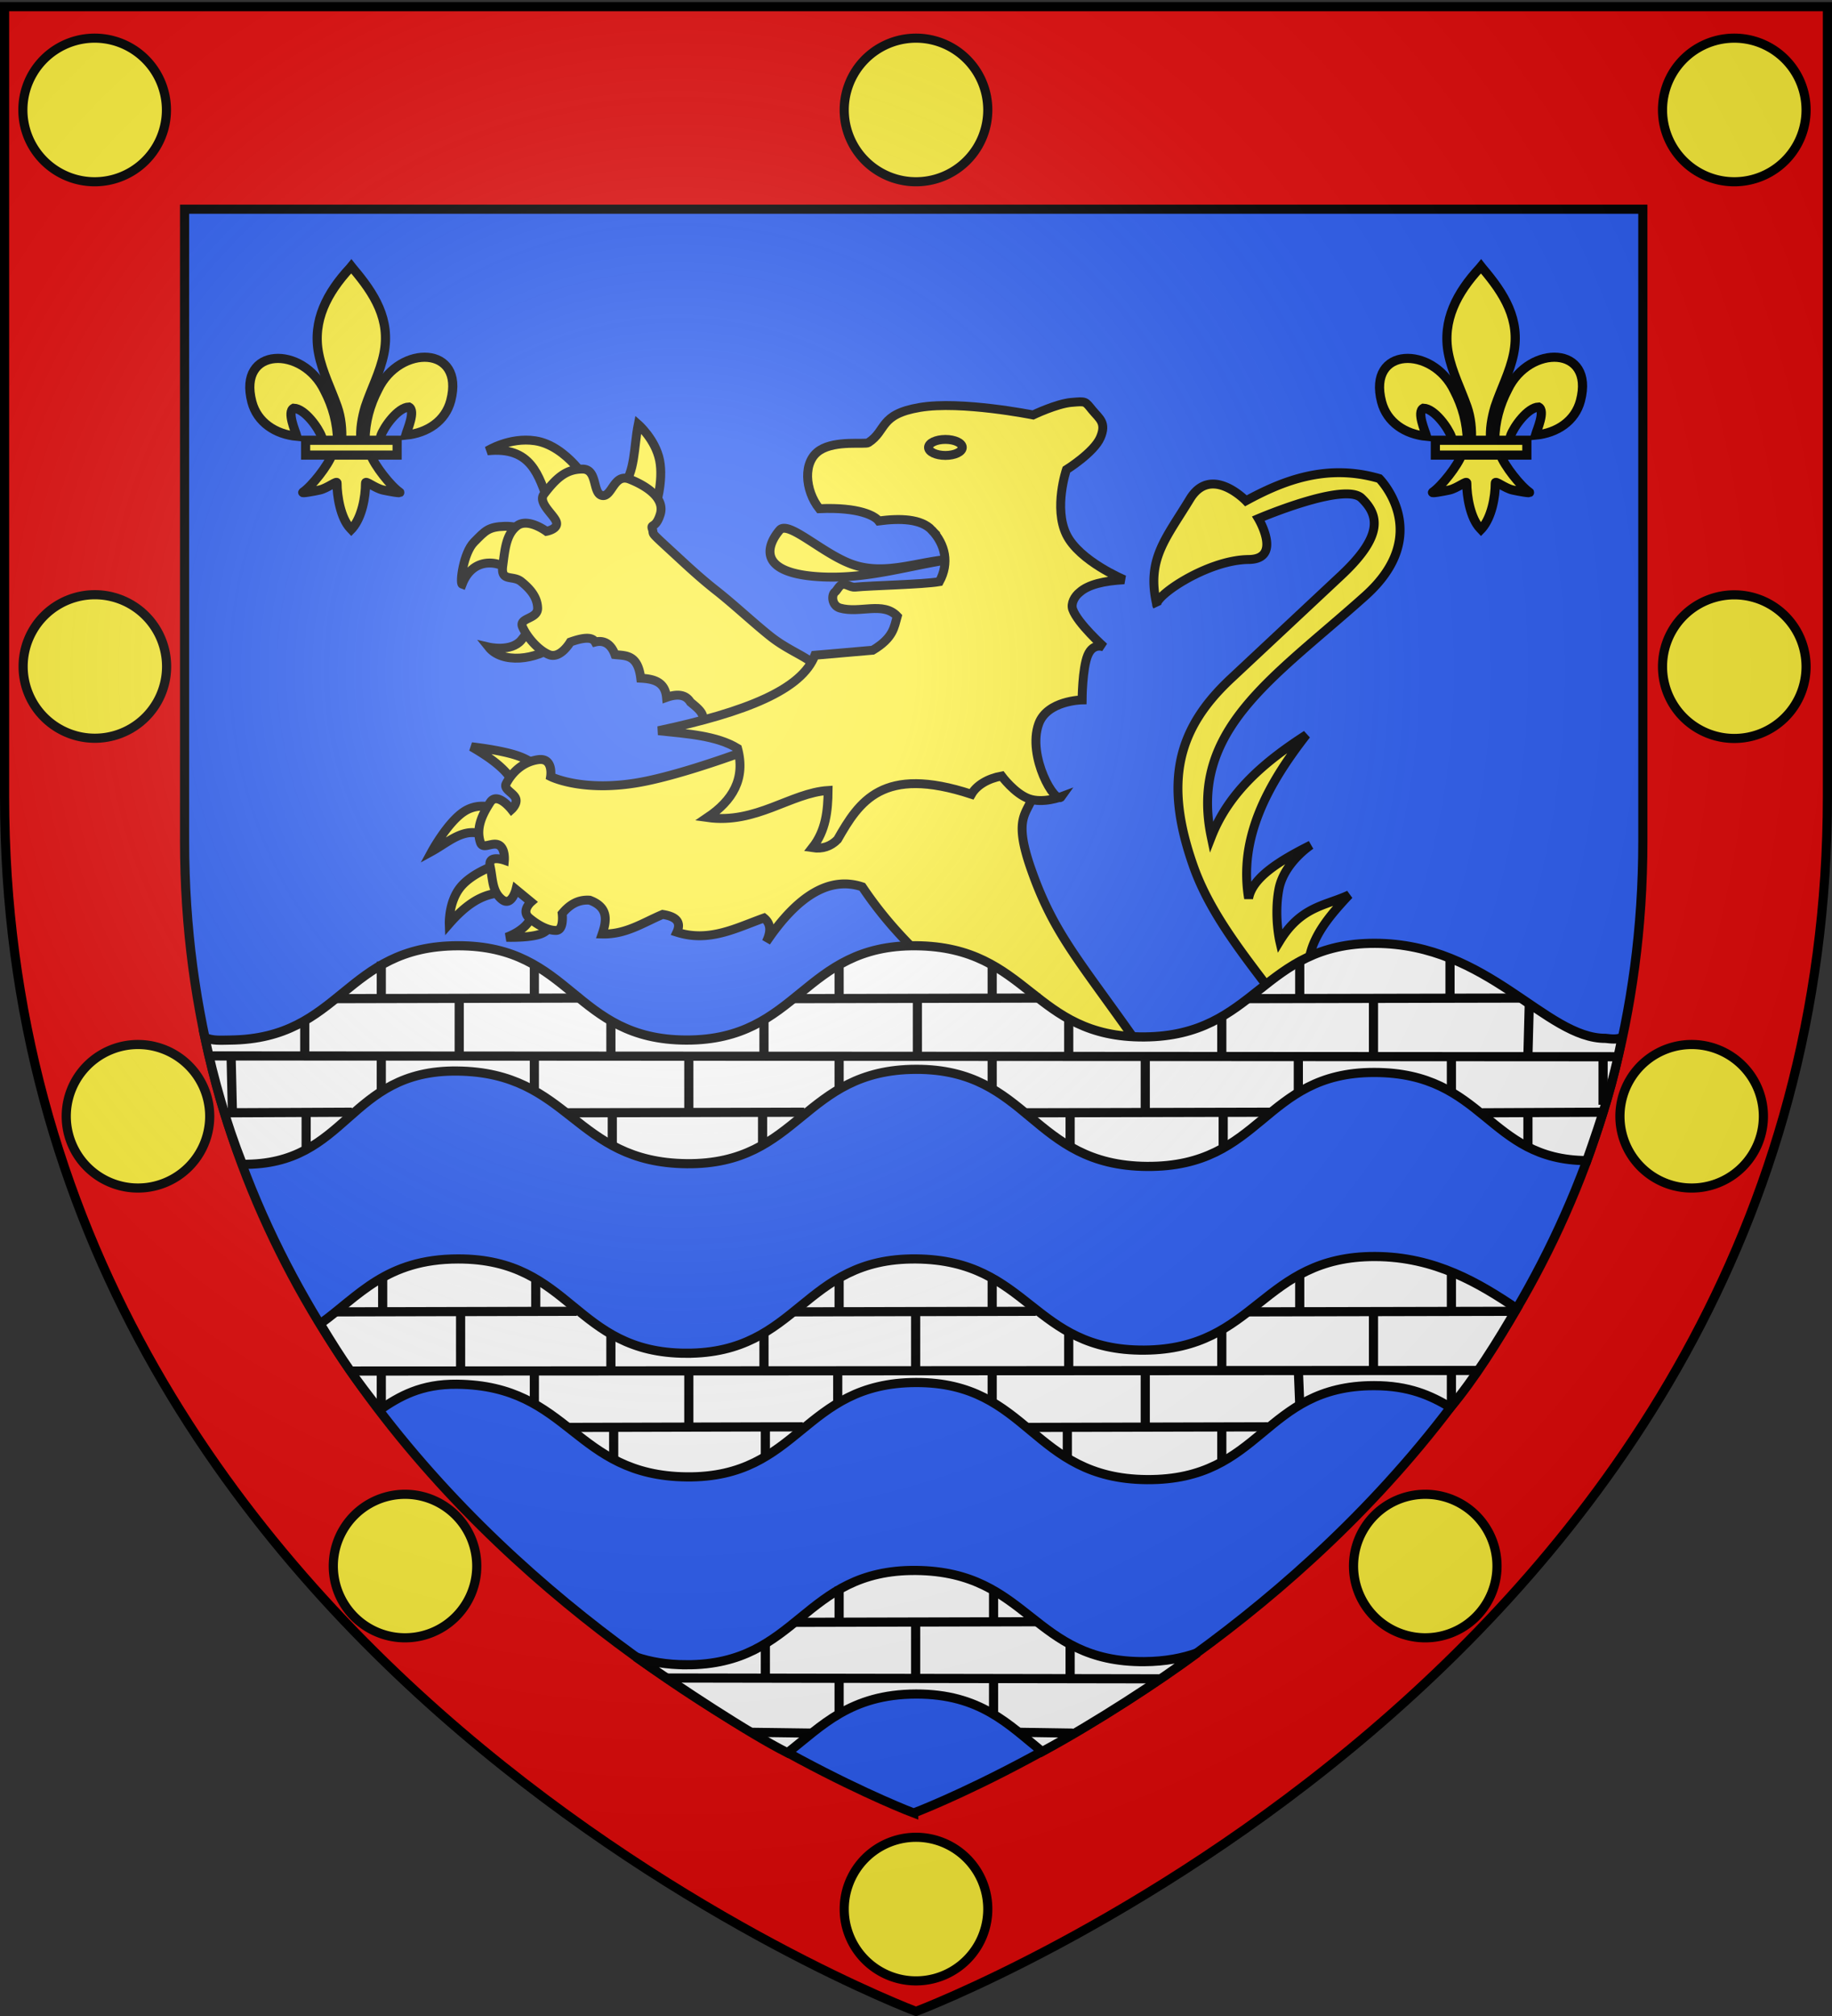
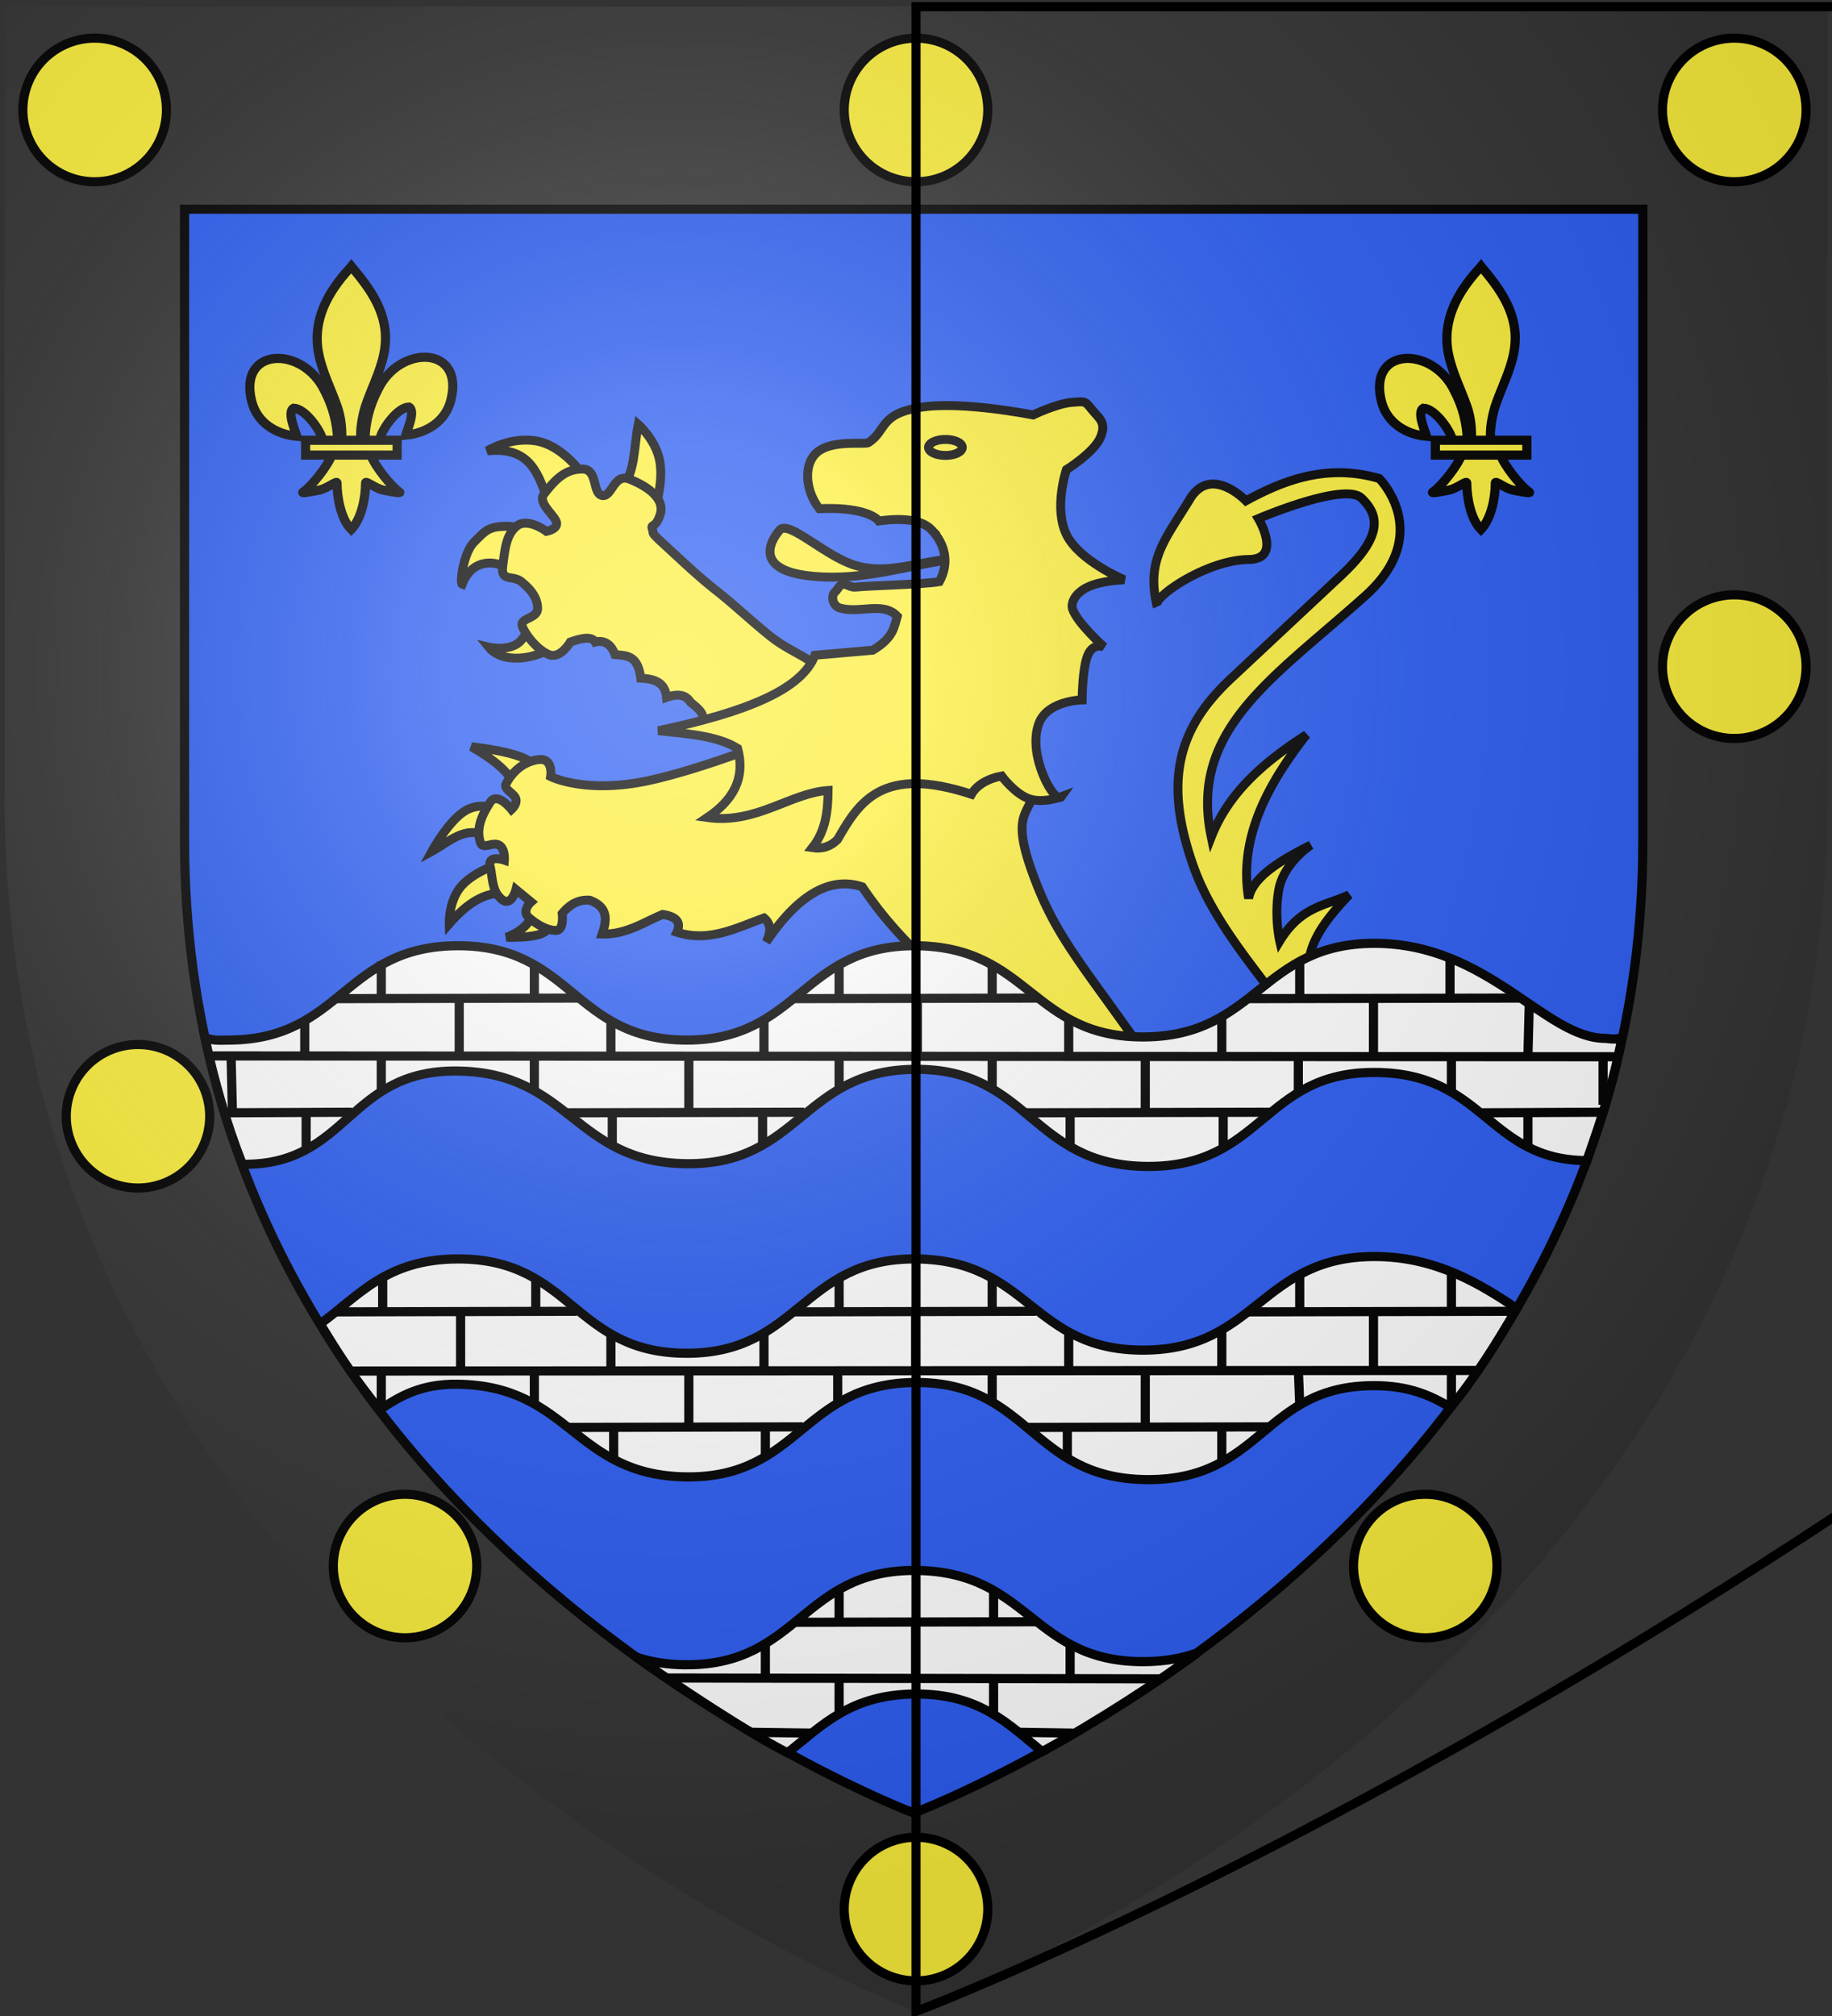
<svg xmlns="http://www.w3.org/2000/svg" xmlns:xlink="http://www.w3.org/1999/xlink" width="600" height="660" version="1.0">
  <rect width="100%" height="100%" fill="#333333" stroke="none" />
  <desc>Flag of Canton of Valais (Wallis)</desc>
  <defs>
    <radialGradient xlink:href="#a" id="b" cx="221.445" cy="226.331" r="300" fx="221.445" fy="226.331" gradientTransform="matrix(1.353 0 0 1.349 -77.63 -85.747)" gradientUnits="userSpaceOnUse" />
    <linearGradient id="a">
      <stop offset="0" style="stop-color:white;stop-opacity:.314" />
      <stop offset=".19" style="stop-color:white;stop-opacity:.251" />
      <stop offset=".6" style="stop-color:#6b6b6b;stop-opacity:.125" />
      <stop offset="1" style="stop-color:black;stop-opacity:.125" />
    </linearGradient>
  </defs>
  <g style="opacity:1;display:inline">
-     <path d="M299.25 659.25s298.5-112.32 298.5-397.772V2.927H.75v258.551c0 285.452 298.5 397.772 298.5 397.772" style="fill:#e20909;fill-opacity:1;fill-rule:evenodd;stroke:none;stroke-width:1px;stroke-linecap:butt;stroke-linejoin:miter;stroke-opacity:1" />
    <path d="M299.25 593.55s-238.8-89.856-238.8-318.217V68.491h477.6v206.842c0 228.36-238.8 318.217-238.8 318.217z" style="opacity:1;fill:#2b5df2;fill-opacity:1;fill-rule:evenodd;stroke:#000;stroke-width:3;stroke-linecap:butt;stroke-linejoin:miter;stroke-miterlimit:4;stroke-dasharray:none;stroke-opacity:1" />
  </g>
  <path d="M182.67 210.809c-7.334 5.528-18.31 6.483-22.65 1.03 0 0 7.372 1.725 10.707-2.266 4.525-5.416 4.689-7.975 5.353-6.795zM168.667 187.54c-6.421-5.016-14.165-4.442-17.296 3.707-.83-.311.35-10.206 3.912-13.796 3.663-3.692 4.633-4.994 10.09-5.148 5.457-.155 12.355 3.089 12.355 3.089zM179.787 164.89c-3.368-9.213-5.693-18.86-20.18-17.297 0 0 7.231-4.564 15.65-3.295 10.403 1.569 18.054 14.202 17.503 14.414zM203.673 159.33c4.388-4.191 3.92-13.239 5.354-20.385 0 0 5.611 4.89 7 11.737 1.39 6.846-1.44 15.65-1.44 15.65z" style="fill:#fcef3c;fill-opacity:1;fill-rule:evenodd;stroke:#000;stroke-width:2.917;stroke-linecap:butt;stroke-linejoin:miter;stroke-miterlimit:4;stroke-dasharray:none;stroke-opacity:1;display:inline" />
  <path d="m236.413 240.667-7.207-3.552c2.614-2.784-.37-5.008-3.088-7.259-1.614-2.674-4.57-2.7-7.825-1.544-.47-5.109-4.175-6.056-8.443-6.28-.95-7.792-4.843-7.346-8.442-7.723-1.45-3.978-4.076-4.73-6.486-4.118-.794-1.438-2.962-1.846-8.134 0 0 0-3.295 5.663-7.001 4.118s-7.31-5.971-8.649-9.06 5.045-2.47 4.942-6.177-2.574-6.384-5.353-8.649-6.796.206-6.075-5.148c.72-5.353 1.055-10.244 4.633-13.075s9.678 1.75 9.678 1.75 3.99-.72 3.256-3.063c-.733-2.342-6.19-6.306-4.08-9.086 4.222-5.56 7.413-8.185 12.561-8.236s3.244 7.979 6.487 8.648c3.243.67 3.835-7.361 8.957-5.354 5.122 2.008 11.798 6.022 10.09 11.531-1.452 4.682-3.17 3.055-2.605 4.725.788 2.333-1.406.27 6.929 7.94 3.541 3.257 8.426 7.892 14.016 12.28s12.005 10.4 17.524 14.82c5.52 4.419 10.762 6.215 14.418 9.171a2906 2906 0 0 1 5.933 4.808zM168.54 257.286c-1.796-4.719-7.306-8.866-14.123-12.813 0 0 9.428 1.02 14.998 2.912 5.569 1.893 7.28 4.66 7.28 4.66zM160.678 274.613c-7.498-5.191-13.14.75-19.22 4.077 0 0 5.25-9.647 10.637-13.069s10.913-.618 10.913-.618zM165.774 292.231c-5.285.05-10.91 1.33-18.637 10.192 0 0-.255-7.098 3.64-11.939s11.94-7.426 11.94-7.426zM174.218 299.238c-.413 2.863-3.603 5.83-8.344 7.612 0 0 8.418.31 11.84-1.369s2.62-4.368 2.62-4.368z" style="fill:#fcef3c;fill-opacity:1;fill-rule:evenodd;stroke:#000;stroke-width:2.917;stroke-linecap:butt;stroke-linejoin:miter;stroke-miterlimit:4;stroke-dasharray:none;stroke-opacity:1;display:inline" />
  <path d="M262.455 238.795s-30.43 12.667-50.67 16.89c-20.239 4.222-31.45-1.456-31.45-1.456s1.02-6.261-4.077-5.533-8.59 4.222-10.484 7.862c-.946 1.82 2.257 2.912 3.076 4.714.82 1.802-1.328 3.731-1.328 3.731s-4.66-5.97-6.99-2.33-4.804 8.154-3.203 13.105c.801 2.475 3.786-.218 5.988.837 2.203 1.056 1.875 4.987 1.875 4.987s-5.533-1.966-4.66 2.039c.874 4.004.583 8.153 3.786 10.774s4.66-3.203 4.66-3.203l4.95 4.077s-3.349 2.912-.582 5.242c2.766 2.33 5.97 4.077 8.736 4.077s2.039-5.533 2.039-5.533c2.333-2.808 5.146-4.656 9.027-4.369 6.09 2.27 5.662 6.495 4.077 11.066 7.77.204 13.461-3.75 19.802-6.406 4.788.728 6.082 2.767 4.66 5.824 10.61 3.388 19.402-1.41 28.538-4.66 1.956 1.594 2.644 3.947.728 7.863q15.725-23.296 31.45-18.055c8.336 12.413 16.585 20.283 26.063 29.267-.762 7.791 1.175 15.158 4.024 21.89l54.218 18.442 69.345-21.992c-3.384-9.113-7.027-15.865-7.027-15.865-2.607-11.672 4.743-20.5 12.813-29.12-7.703 3.599-15.726 3.674-22.714 15.142 0 0-1.893-8.154-.291-16.89s10.483-14.56 10.483-14.56c-10.428 5.218-19.184 10.715-20.384 17.472-3.247-19.68 5.98-36.986 18.928-53.582-13.483 8.686-25.378 18.642-31.159 33.489-7.374-35.167 20.123-51.825 50.379-78.918 22.708-20.334 4.66-38.439 4.66-38.439-17.35-5.06-31.733.77-43.682 7.28 0 0-11.445-11.939-18.346-.582-8.003 13.17-14.403 19.848-10.775 34.945-1.871-2.495 16.14-15.028 29.995-15.143 11.154-.093 3.203-13.396 3.203-13.396s28.247-12.085 33.78-6.697c5.533 5.387 7.502 12.051-6.698 25.335l-36.11 33.78c-17.415 16.292-22.082 33.605-12.23 61.445 6.558 18.533 21.2 34.528 31.143 48.724l-42.752 18.96a917 917 0 0 0-8.048-11.627c-18.324-25.94-26.39-34.617-33.634-55.475s1.747-17.181 1.456-29.412-2.62-19.51-2.62-19.51zM312.19 183.01c-14.61 2.085-28.568 6.882-44.477 5.766-21.587-1.515-15.304-11.838-12.355-15.238 2.81-3.24 13.89 7.593 23.474 11.12 11.12 4.092 22.24-1.094 33.358-1.648z" style="fill:#fcef3c;fill-opacity:1;fill-rule:evenodd;stroke:#000;stroke-width:2.917;stroke-linecap:butt;stroke-linejoin:miter;stroke-miterlimit:4;stroke-dasharray:none;stroke-opacity:1;display:inline" />
  <path d="M305.19 173.538c-3.51-3.73-10.403-3.919-17.4-2.985-1.173-1.6-6.303-4.595-19.46-4.016-4.741-6.013-5.538-15.504.206-19.15 5.255-3.335 14.806-1.792 15.856-2.47 6.147-3.977 3.397-9.267 16.885-11.532 13.487-2.265 37.064 2.47 37.064 2.47s7.722-3.706 12.561-4.117c4.84-.412 4.427-.412 6.795 2.47s4.788 4.17 2.677 9.06c-2.11 4.891-11.12 10.502-11.12 10.502s-4.22 12.51 0 21.21c4.222 8.7 18.945 14.826 18.945 14.826-6.661.35-11.799 1.573-14.62 4.118-1.579 1.235-2.944 3.615-2.265 5.56 1.603 4.593 10.296 12.354 10.296 12.354s-3.552-1.647-5.354 2.677c-1.802 4.325-1.853 14.62-1.853 14.62s-11.429.147-14.208 7.825c-3.849 10.631 5.461 26.674 7.413 23.886 0 0-6.075 2.317-10.708.618s-8.854-7.413-8.854-7.413c-4.449.807-8.17 2.978-9.884 5.972-29.134-9.572-36.749 2.375-43.86 14.825-2.208 2.236-4.93 3.187-8.237 2.677 4.404-5.574 5.083-12.08 5.148-18.738-12.24.773-23.59 11.108-39.536 8.854 8.255-5.566 12.591-12.7 9.884-22.65-6.783-4.16-16.515-4.782-25.945-5.766 28.9-6.15 46.997-13.48 51.273-24.71l18.944-1.647c6.823-4.083 7.01-7.564 8.03-11.12-4.63-4.91-12.25-.818-18.738-2.676-2.734-.784-2.918-4.323-1.62-5.292.65-.484 1.364-2.246 2.479-2.481s2.63 1.057 4.056.915c5.314-.53 22.188-.849 27.62-1.79 3.324-6.088 1.928-12.21-2.471-16.886z" style="fill:#fcef3c;fill-opacity:1;fill-rule:evenodd;stroke:#000;stroke-width:2.917;stroke-linecap:butt;stroke-linejoin:miter;stroke-miterlimit:4;stroke-dasharray:none;stroke-opacity:1;display:inline" />
  <path d="M315.164 146.482c.002 1.448-2.476 2.622-5.533 2.622s-5.535-1.174-5.533-2.622c-.002-1.448 2.476-2.623 5.533-2.623s5.535 1.175 5.533 2.623z" style="fill:#fcef3c;fill-opacity:1;fill-rule:evenodd;stroke:#000;stroke-width:2.917;stroke-linecap:butt;stroke-linejoin:miter;stroke-miterlimit:4;stroke-dasharray:none;stroke-opacity:1;display:inline" />
  <g style="stroke:#000;stroke-width:2.541;stroke-linejoin:miter;stroke-miterlimit:4;stroke-dasharray:none;stroke-opacity:1">
    <path d="M113.434 131.19c.114-4.945 1.338-9.542 3.616-13.898 5.964-12.549 24.182-12.249 20.166 3.098-1.48 5.655-6.507 8.979-12.479 9.549.431-1.49 2.802-6.758.888-7.788-3.06.115-6.86 5.404-7.775 7.927-.131.362-.095.78-.242 1.137" style="fill:#fcef3c;fill-opacity:1;fill-rule:evenodd;stroke:#000;stroke-width:2.541;stroke-linecap:butt;stroke-linejoin:miter;stroke-miterlimit:4;stroke-dasharray:none;stroke-opacity:1;display:inline" transform="translate(-14.433 -11.002)scale(1.181)" />
    <path d="M105.847 131.518c-.113-4.946-1.337-9.543-3.615-13.9-5.965-12.548-24.182-12.248-20.166 3.099 1.48 5.655 6.506 8.979 12.479 9.549-.431-1.49-2.803-6.758-.889-7.788 3.061.115 6.861 5.404 7.775 7.927.132.362.095.78.243 1.137" style="fill:#fcef3c;fill-opacity:1;fill-rule:evenodd;stroke:#000;stroke-width:2.541;stroke-linecap:butt;stroke-linejoin:miter;stroke-miterlimit:4;stroke-dasharray:none;stroke-opacity:1" transform="translate(-14.433 -11.002)scale(1.181)" />
    <path d="M109.288 83.6c-6.283 6.773-10.502 14.605-8.684 23.791 1.004 5.068 3.436 9.762 5.152 14.644 1.073 3.063 1.347 6.263 1.22 9.483h5.331c-.255-3.244.304-6.387 1.22-9.483 1.634-4.912 4.121-9.572 5.151-14.644 1.927-9.482-2.595-16.633-8.656-23.762l-.37-.472z" style="fill:#fcef3c;fill-opacity:1;fill-rule:nonzero;stroke:#000;stroke-width:2.541;stroke-linecap:butt;stroke-linejoin:miter;stroke-miterlimit:4;stroke-dasharray:none;stroke-opacity:1" transform="translate(-14.433 -11.002)scale(1.181)" />
    <path d="M104.316 135.272c-1.114 3.124-5.659 8.845-8.072 10.476-.626.422 2.992-.244 4.612-.6 2.125-.465 4.887-2.73 4.823-1.93-.006 3.66 1.022 9.765 3.704 12.57l.254.271.263-.27c2.68-3.127 3.69-8.625 3.704-12.571-.065-.8 2.697 1.465 4.823 1.93 1.62.356 5.238 1.022 4.612.6-2.414-1.631-6.956-7.352-8.07-10.476z" style="fill:#fcef3c;fill-opacity:1;fill-rule:evenodd;stroke:#000;stroke-width:2.541;stroke-linecap:butt;stroke-linejoin:miter;stroke-miterlimit:4;stroke-dasharray:none;stroke-opacity:1" transform="translate(-14.433 -11.002)scale(1.181)" />
    <path d="M96.973 131.359h25.377v4.112H96.973z" style="fill:#fcef3c;fill-opacity:1;stroke:#000;stroke-width:2.541;stroke-linejoin:miter;stroke-miterlimit:4;stroke-dasharray:none;stroke-opacity:1" transform="translate(-14.433 -11.002)scale(1.181)" />
  </g>
  <g style="fill:#fcef3c;fill-opacity:1;stroke:#000;stroke-width:2.541;stroke-miterlimit:4;stroke-dasharray:none;stroke-opacity:1">
-     <path d="M113.434 131.19c.114-4.945 1.338-9.542 3.616-13.898 5.964-12.549 24.182-12.249 20.166 3.098-1.48 5.655-6.507 8.979-12.479 9.549.431-1.49 2.802-6.758.888-7.788-3.06.115-6.86 5.404-7.775 7.927-.131.362-.095.78-.242 1.137" style="fill:#fcef3c;fill-opacity:1;fill-rule:evenodd;stroke:#000;stroke-width:2.541;stroke-linecap:butt;stroke-linejoin:miter;stroke-miterlimit:4;stroke-dasharray:none;stroke-opacity:1;display:inline" transform="translate(355.567 -11.002)scale(1.181)" />
    <path d="M105.847 131.518c-.113-4.946-1.337-9.543-3.615-13.9-5.965-12.548-24.182-12.248-20.166 3.099 1.48 5.655 6.506 8.979 12.479 9.549-.431-1.49-2.803-6.758-.889-7.788 3.061.115 6.861 5.404 7.775 7.927.132.362.095.78.243 1.137" style="fill:#fcef3c;fill-opacity:1;fill-rule:evenodd;stroke:#000;stroke-width:2.541;stroke-linecap:butt;stroke-linejoin:miter;stroke-miterlimit:4;stroke-dasharray:none;stroke-opacity:1" transform="translate(355.567 -11.002)scale(1.181)" />
    <path d="M109.288 83.6c-6.283 6.773-10.502 14.605-8.684 23.791 1.004 5.068 3.436 9.762 5.152 14.644 1.073 3.063 1.347 6.263 1.22 9.483h5.331c-.255-3.244.304-6.387 1.22-9.483 1.634-4.912 4.121-9.572 5.151-14.644 1.927-9.482-2.595-16.633-8.656-23.762l-.37-.472z" style="fill:#fcef3c;fill-opacity:1;fill-rule:nonzero;stroke:#000;stroke-width:2.541;stroke-linecap:butt;stroke-linejoin:miter;stroke-miterlimit:4;stroke-dasharray:none;stroke-opacity:1" transform="translate(355.567 -11.002)scale(1.181)" />
    <path d="M104.316 135.272c-1.114 3.124-5.659 8.845-8.072 10.476-.626.422 2.992-.244 4.612-.6 2.125-.465 4.887-2.73 4.823-1.93-.006 3.66 1.022 9.765 3.704 12.57l.254.271.263-.27c2.68-3.127 3.69-8.625 3.704-12.571-.065-.8 2.697 1.465 4.823 1.93 1.62.356 5.238 1.022 4.612.6-2.414-1.631-6.956-7.352-8.07-10.476z" style="fill:#fcef3c;fill-opacity:1;fill-rule:evenodd;stroke:#000;stroke-width:2.541;stroke-linecap:butt;stroke-linejoin:miter;stroke-miterlimit:4;stroke-dasharray:none;stroke-opacity:1" transform="translate(355.567 -11.002)scale(1.181)" />
    <path d="M96.973 131.359h25.377v4.112H96.973z" style="fill:#fcef3c;fill-opacity:1;stroke:#000;stroke-width:2.541;stroke-miterlimit:4;stroke-dasharray:none;stroke-opacity:1" transform="translate(355.567 -11.002)scale(1.181)" />
  </g>
  <path d="M-123.81 110.794a15.873 15.873 0 1 1-31.746 0 15.873 15.873 0 1 1 31.746 0z" style="fill:#fcef3c;fill-opacity:1;stroke:#000;stroke-width:2.015;stroke-linecap:butt;stroke-linejoin:round;stroke-miterlimit:4;stroke-dasharray:none;stroke-opacity:1" transform="translate(237.871 -128.087)scale(1.481)" />
-   <path d="M-123.81 110.794a15.873 15.873 0 1 1-31.746 0 15.873 15.873 0 1 1 31.746 0z" style="fill:#fcef3c;fill-opacity:1;stroke:#000;stroke-width:2.026;stroke-linecap:butt;stroke-linejoin:round;stroke-miterlimit:4;stroke-dasharray:none;stroke-opacity:1" transform="translate(237.8 54.22)scale(1.48)" />
  <path d="M-123.81 110.794a15.873 15.873 0 1 1-31.746 0 15.873 15.873 0 1 1 31.746 0z" style="fill:#fcef3c;fill-opacity:1;stroke:#000;stroke-width:2.015;stroke-linecap:butt;stroke-linejoin:round;stroke-miterlimit:4;stroke-dasharray:none;stroke-opacity:1" transform="translate(506.872 -128.087)scale(1.481)" />
  <path d="M-123.81 110.794a15.873 15.873 0 1 1-31.746 0 15.873 15.873 0 1 1 31.746 0z" style="fill:#fcef3c;fill-opacity:1;stroke:#000;stroke-width:2.015;stroke-linecap:butt;stroke-linejoin:round;stroke-miterlimit:4;stroke-dasharray:none;stroke-opacity:1" transform="translate(774.871 -128.087)scale(1.481)" />
  <path d="M-123.81 110.794a15.873 15.873 0 1 1-31.746 0 15.873 15.873 0 1 1 31.746 0z" style="fill:#fcef3c;fill-opacity:1;stroke:#000;stroke-width:2.015;stroke-linecap:butt;stroke-linejoin:round;stroke-miterlimit:4;stroke-dasharray:none;stroke-opacity:1" transform="translate(774.871 54.163)scale(1.481)" />
  <path d="M-123.81 110.794a15.873 15.873 0 1 1-31.746 0 15.873 15.873 0 1 1 31.746 0z" style="fill:#fcef3c;fill-opacity:1;stroke:#000;stroke-width:2.015;stroke-linecap:butt;stroke-linejoin:round;stroke-miterlimit:4;stroke-dasharray:none;stroke-opacity:1" transform="translate(506.872 460.913)scale(1.481)" />
  <path d="M-123.81 110.794a15.873 15.873 0 1 1-31.746 0 15.873 15.873 0 1 1 31.746 0z" style="fill:#fcef3c;fill-opacity:1;stroke:#000;stroke-width:2.026;stroke-linecap:butt;stroke-linejoin:round;stroke-miterlimit:4;stroke-dasharray:none;stroke-opacity:1" transform="translate(339.382 348.72)scale(1.48)" />
  <path d="M-123.81 110.794a15.873 15.873 0 1 1-31.746 0 15.873 15.873 0 1 1 31.746 0z" style="fill:#fcef3c;fill-opacity:1;stroke:#000;stroke-width:2.026;stroke-linecap:butt;stroke-linejoin:round;stroke-miterlimit:4;stroke-dasharray:none;stroke-opacity:1" transform="translate(673.521 348.72)scale(1.48)" />
  <path d="M-123.81 110.794a15.873 15.873 0 1 1-31.746 0 15.873 15.873 0 1 1 31.746 0z" style="fill:#fcef3c;fill-opacity:1;stroke:#000;stroke-width:2.026;stroke-linecap:butt;stroke-linejoin:round;stroke-miterlimit:4;stroke-dasharray:none;stroke-opacity:1" transform="translate(251.92 201.47)scale(1.48)" />
-   <path d="M-123.81 110.794a15.873 15.873 0 1 1-31.746 0 15.873 15.873 0 1 1 31.746 0z" style="fill:#fcef3c;fill-opacity:1;stroke:#000;stroke-width:2.026;stroke-linecap:butt;stroke-linejoin:round;stroke-miterlimit:4;stroke-dasharray:none;stroke-opacity:1" transform="translate(760.769 201.47)scale(1.48)" />
  <path d="M224.791 340.5c-37.002-.069-37.376-30.919-74.775-30.88-37.399.038-37.942 30.518-74.654 30.88-3.141.031-5.622.3-8.274-.838 3.016 14.007 6.85 27.612 12.293 41.505 34.73.448 34.37-30.91 70.306-30.53 37.29.394 38.102 29.972 75.226 30.337 37.123.366 37.82-30.81 75.093-30.899 37.28-.088 37.674 31.509 75.604 31.79s37.944-30.763 74.403-30.763c36.458 0 37 28.702 69.682 28.856 4.93-14.004 8.733-25.47 11.514-40.29-1.787.69-3.293.505-5.36.27-19.71.112-38.307-31.025-75.524-31.112s-38.672 30.397-75.555 30.648c-36.882.25-37.524-29.507-74.764-29.854s-38.212 30.949-75.215 30.88z" style="fill:#fff;fill-opacity:1;fill-rule:evenodd;stroke:#000;stroke-width:3;stroke-linecap:butt;stroke-linejoin:miter;stroke-miterlimit:4;stroke-dasharray:none;stroke-opacity:1;display:inline" />
  <path d="m68.43 345.69 461.186.267M109.627 326.94l80.631-.19M260.025 326.94l80.632-.19M408.6 326.939l89.747-.189M335.224 364.311l81.088-.189M185.51 364.311l77.897-.189M485.395 364.311l39.158-.189M73.394 364.311l41.893-.189M300.456 326.367v19.545M274.819 345.33v11.34M274.819 315.25v11.796M324.951 315.478v10.885M350.018 333.024v12.708M250.208 333.708v11.34M200.075 334.391v11.341M225.597 345.33v18.632M150.398 326.644v18.632M449.828 327.1v18.632M375.084 345.785v18.633M324.951 345.33v11.34M425.217 345.785v11.341M475.35 345.785v11.341M400.15 332.568v13.164M425.673 313.883v13.163M474.894 313.883v12.708M500.872 328.01l-.456 17.266M525.027 345.785v15.898M350.474 364.015v11.341M400.606 364.471v11.34M249.752 363.56v11.34M200.531 364.015v11.341M175.009 315.25v11.34M124.876 314.794v11.34M99.81 334.391v11.341M175.009 344.874v11.34M124.876 345.33v11.34M100.266 364.015v12.253M75.655 344.418l.456 19.544M500.416 364.015v11.341" style="fill:none;fill-rule:evenodd;stroke:#000;stroke-width:3;stroke-linecap:butt;stroke-linejoin:miter;stroke-miterlimit:4;stroke-dasharray:none;stroke-opacity:1" />
  <path d="M224.791 443.034c-37.002-.07-37.376-30.919-74.775-30.88-23.62.024-32.538 12.19-45.152 21.243 7.665 12.695 11.665 18.235 19.466 28.184 6.493-4.457 13.579-8.535 25.357-8.41 37.29.394 38.102 29.972 75.226 30.337 37.123.365 37.82-30.81 75.093-30.899 37.28-.088 37.674 31.509 75.604 31.79s37.944-30.764 74.403-30.764c11.44 0 18.55 3.223 25.019 7.106 7.61-8.938 15.8-22.026 21.707-32.357-12.2-8.214-26.693-16.978-46.414-17.024-37.217-.086-38.672 30.397-75.555 30.648-36.882.25-37.524-29.507-74.764-29.854-37.24-.348-38.212 30.949-75.215 30.88z" style="fill:#fff;fill-opacity:1;fill-rule:evenodd;stroke:#000;stroke-width:3;stroke-linecap:butt;stroke-linejoin:miter;stroke-miterlimit:4;stroke-dasharray:none;stroke-opacity:1;display:inline" />
  <path d="m115.324 448.853 368.667-.189M109.627 429.484l79.264-.19M259.57 429.484l79.72-.189M408.6 429.484l87.013-.189M186.421 467.311l76.53-.189M336.364 467.311l78.808-.189M299.885 428.732v19.544M324.951 448.33v10.429M350.018 435.568v12.708M324.951 418.022v10.885M274.819 418.022v10.885M274.363 449.013v10.885M349.562 467.243v9.518M400.15 467.243v10.885M400.15 435.34v12.709M375.084 448.33v18.632M225.597 448.785v18.633M150.854 429.188v19.544M250.664 466.788v9.517M200.987 467.471v9.518M200.075 436.48v11.34M250.208 436.024v12.252M175.465 419.161v9.518M125.332 418.25v10.885M124.876 448.33v12.708M175.009 448.33v11.34M425.217 448.33l.456 11.34M475.35 448.785v11.341M449.828 429.188v19.088M425.673 417.11v11.797M475.35 416.655v12.708" style="fill:none;fill-rule:evenodd;stroke:#000;stroke-width:3;stroke-linecap:butt;stroke-linejoin:miter;stroke-miterlimit:4;stroke-dasharray:none;stroke-opacity:1" />
  <path d="M224.791 545.016c-6.498-.012-11.867-.974-16.505-2.55 14.579 10.157 36.692 24.837 49.625 31.361 11.213-8.733 20.535-19.185 42.095-19.236 21.077-.05 30.364 10.028 41.31 18.849 17.47-9.435 38.633-23.245 50.88-32.36-4.882 1.76-10.535 2.863-17.425 2.91-36.883.25-37.525-29.507-74.765-29.854-37.24-.348-38.212 30.949-75.215 30.88z" style="fill:#fff;fill-opacity:1;fill-rule:evenodd;stroke:#000;stroke-width:3;stroke-linecap:butt;stroke-linejoin:miter;stroke-miterlimit:4;stroke-dasharray:none;stroke-opacity:1;display:inline" />
  <path d="m218.324 549.347 161.3.267M260.025 531.116l79.72-.188M245.897 567.12l20.016.268M333.629 567.121l17.738.267M299.885 529.91v19.543M350.474 538.113v11.34M325.407 549.05v11.342M274.819 549.05v11.342M250.664 537.657v11.34M274.819 519.427v11.34M325.407 520.338v10.43" style="fill:none;fill-rule:evenodd;stroke:#000;stroke-width:3;stroke-linecap:butt;stroke-linejoin:miter;stroke-miterlimit:4;stroke-dasharray:none;stroke-opacity:1" />
  <g style="display:inline">
    <path d="M300 658.5s298.5-112.32 298.5-397.772V2.176H1.5v258.552C1.5 546.18 300 658.5 300 658.5" style="opacity:1;fill:url(#b);fill-opacity:1;fill-rule:evenodd;stroke:none;stroke-width:1px;stroke-linecap:butt;stroke-linejoin:miter;stroke-opacity:1" />
  </g>
-   <path d="M300 658.5S1.5 546.18 1.5 260.728V2.176h597v258.552C598.5 546.18 300 658.5 300 658.5z" style="opacity:1;fill:none;fill-opacity:1;fill-rule:evenodd;stroke:#000;stroke-width:3;stroke-linecap:butt;stroke-linejoin:miter;stroke-miterlimit:4;stroke-dasharray:none;stroke-opacity:1" />
+   <path d="M300 658.5V2.176h597v258.552C598.5 546.18 300 658.5 300 658.5z" style="opacity:1;fill:none;fill-opacity:1;fill-rule:evenodd;stroke:#000;stroke-width:3;stroke-linecap:butt;stroke-linejoin:miter;stroke-miterlimit:4;stroke-dasharray:none;stroke-opacity:1" />
</svg>